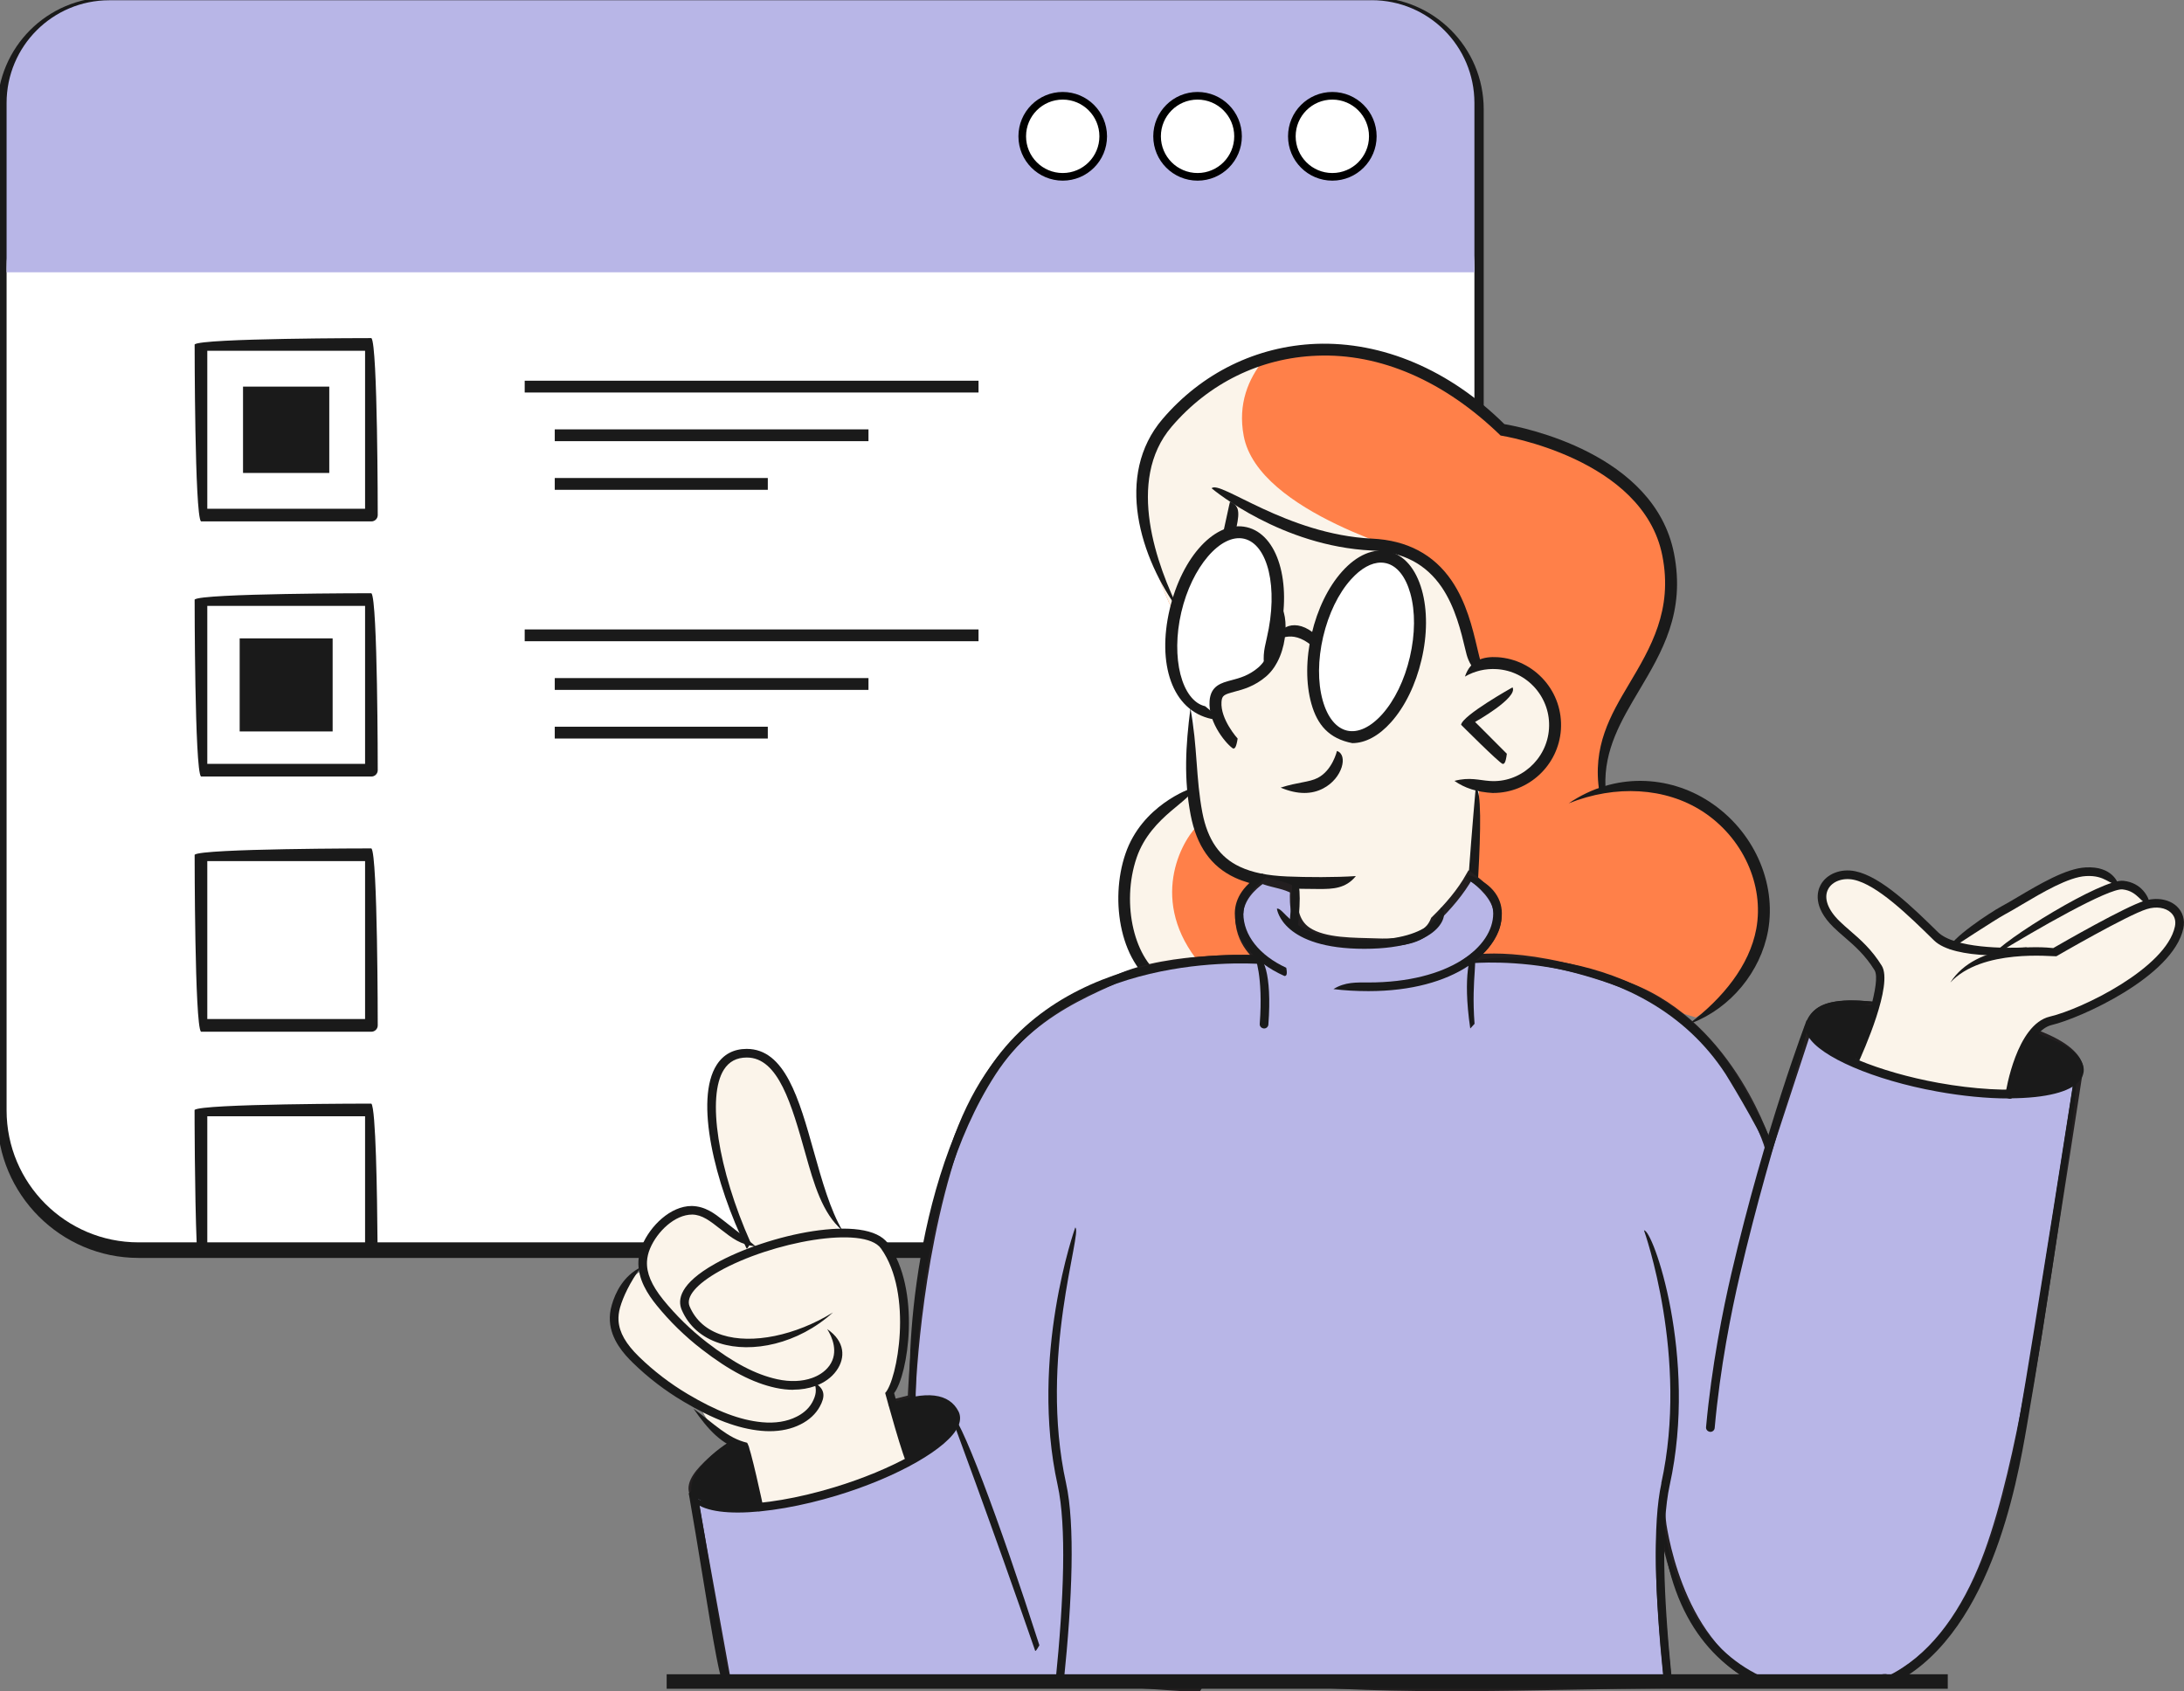
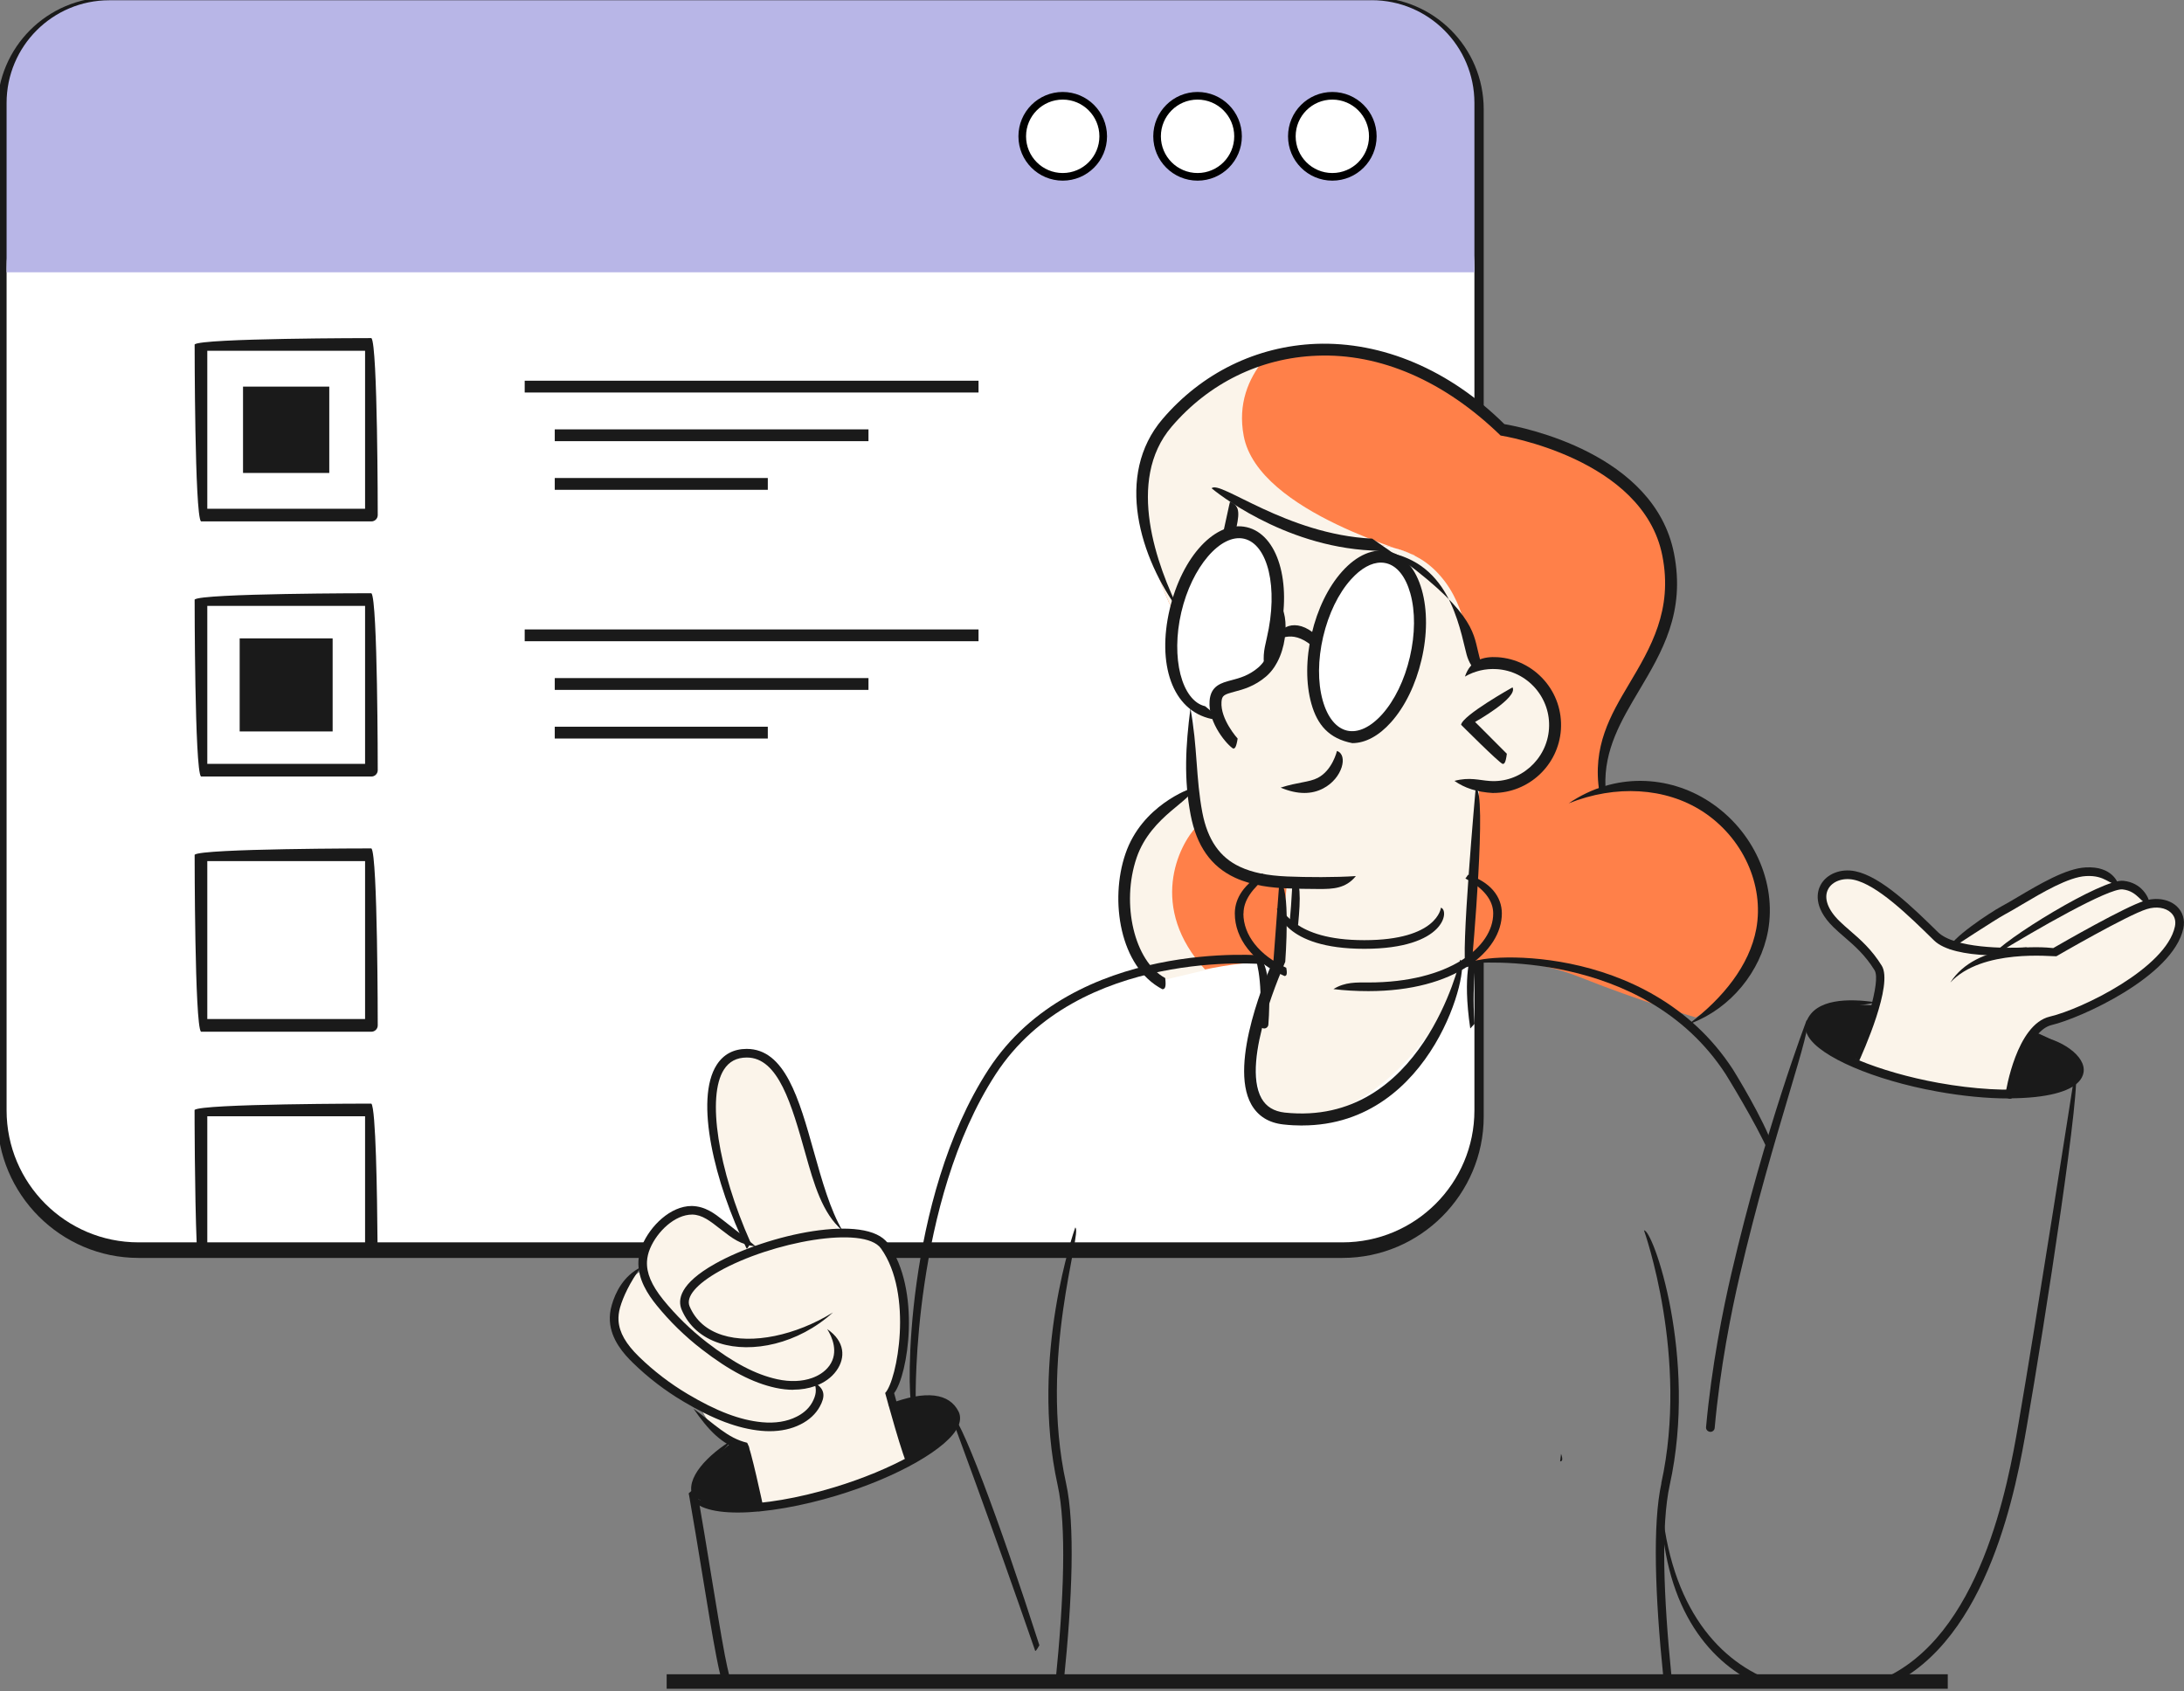
<svg xmlns="http://www.w3.org/2000/svg" width="235" height="182" viewBox="0 0 235 182" fill="none">
  <rect x="0" y="0" width="235" height="182" fill="#808080" stroke="none" />
  <g clip-path="url(#clip0_780_1492)">
    <path d="M158.648 29.552V11.764C158.648 5.655 153.703 0.71 147.602 0.71H11.755C5.654 0.71 0.709 5.662 0.709 11.764V29.552V120.168C0.709 127.982 7.094 134.376 14.898 134.376H144.459C152.263 134.376 158.648 127.982 158.648 120.168V29.559V29.552Z" stroke="#1A1A1A" stroke-width="2" stroke-miterlimit="10" />
    <path d="M144.459 14.669H14.898C7.062 14.669 0.709 21.03 0.709 28.877V119.493C0.709 127.34 7.062 133.701 14.898 133.701H144.459C152.295 133.701 158.648 127.34 158.648 119.493V28.877C158.648 21.03 152.295 14.669 144.459 14.669Z" fill="white" />
    <path d="M147.609 0.028H11.755C5.654 0.028 0.709 4.98 0.709 11.082V29.303H158.648V11.082C158.648 4.973 153.703 0.021 147.602 0.021L147.609 0.028Z" fill="#B8B6E7" />
    <path d="M128.858 19.031C131.264 19.031 133.214 17.078 133.214 14.669C133.214 12.26 131.264 10.308 128.858 10.308C126.452 10.308 124.502 12.26 124.502 14.669C124.502 17.078 126.452 19.031 128.858 19.031Z" fill="white" stroke="black" stroke-width="0.82" stroke-miterlimit="10" />
    <path d="M143.36 19.031C145.766 19.031 147.716 17.078 147.716 14.669C147.716 12.26 145.766 10.308 143.36 10.308C140.954 10.308 139.004 12.26 139.004 14.669C139.004 17.078 140.954 19.031 143.36 19.031Z" fill="white" stroke="black" stroke-width="0.82" stroke-miterlimit="10" />
    <path d="M114.35 19.031C116.756 19.031 118.706 17.078 118.706 14.669C118.706 12.26 116.756 10.308 114.35 10.308C111.944 10.308 109.994 12.26 109.994 14.669C109.994 17.078 111.944 19.031 114.35 19.031Z" fill="white" stroke="black" stroke-width="0.82" stroke-miterlimit="10" />
    <path d="M167.97 156.455C168.226 157.151 168.056 157.272 167.871 157.272L167.97 156.455Z" fill="#1A1A1A" />
    <path d="M39.957 56.113H21.624C20.943 55.431 20.943 37.068 20.943 37.068C21.624 36.386 39.964 36.386 39.964 36.386C40.645 37.068 40.645 55.431 40.645 55.431C40.645 55.808 40.34 56.113 39.964 56.113H39.957ZM22.305 54.749H39.283V37.75H22.305V54.749Z" fill="#1A1A1A" />
    <path d="M39.957 83.569H21.624C20.943 82.887 20.943 64.524 20.943 64.524C21.624 63.842 39.964 63.842 39.964 63.842C40.645 64.524 40.645 82.887 40.645 82.887C40.645 83.264 40.34 83.569 39.964 83.569H39.957ZM22.305 82.205H39.283V65.206H22.305V82.205Z" fill="#1A1A1A" />
    <path d="M39.957 111.033H21.624C20.943 110.351 20.943 91.987 20.943 91.987C21.624 91.305 39.964 91.305 39.964 91.305C40.645 91.987 40.645 110.351 40.645 110.351C40.645 110.727 40.34 111.033 39.964 111.033H39.957ZM22.305 109.669H39.283V92.669H22.305V109.669Z" fill="#1A1A1A" />
    <path d="M39.956 118.769C39.956 118.769 21.624 118.769 20.936 119.451C20.936 119.451 20.936 128.359 21.17 133.999C21.539 133.914 21.922 133.872 22.305 133.843V120.133H39.282V133.921C39.708 133.758 40.183 133.708 40.623 133.8C40.58 128.359 40.438 119.252 39.956 118.769Z" fill="#1A1A1A" />
    <path d="M157.748 103.439L159.621 84.883C159.621 84.883 167.495 84.464 167.495 78.057C167.495 71.649 160.919 71.159 159.103 71.358C159.103 71.358 157.315 63.643 154.562 61.143C151.802 58.642 147.546 58.912 144.786 58.308C142.019 57.704 135.811 55.545 133.442 53.918C133.442 53.918 127.518 60.78 126.141 67.486C124.701 74.533 128.915 74.668 128.724 76.316C127.986 82.802 127.149 91.938 132.328 93.422C137.507 94.9 138.479 95.014 138.479 95.014L137.535 103.105C137.535 103.105 131.753 120.502 138.869 120.566C145.985 120.637 152.228 113.903 154.562 109.96C156.896 106.017 157.748 103.439 157.748 103.439Z" fill="#FBF4EA" />
    <path d="M128.291 85.473C128.291 85.473 122.537 87.001 121.175 94.154C119.813 101.308 124.701 105.584 124.701 105.584C124.701 105.584 133.044 103.005 137.67 103.673L138.479 95.007C138.479 95.007 128.348 95.475 128.291 85.466V85.473Z" fill="#FF8049" />
    <path d="M158.187 103.439C158.187 103.439 163.657 102.629 170.113 105.208C176.576 107.786 182.457 109.491 182.457 109.491C182.457 109.491 190.396 105.137 189.786 97.671C189.183 90.212 183.174 85.516 179.485 85.004C175.795 84.493 172.525 84.876 172.525 84.876C172.525 84.876 171.184 80.572 175.427 74.626C179.676 68.68 180.719 62.485 179.016 57.939C177.314 53.392 170.765 47.226 162.287 46.367L160.968 45.656C160.968 45.656 154.058 38.346 145.211 37.785C136.364 37.217 127.652 40.975 124.353 47.269C121.054 53.556 124.814 62.819 126.02 65.376C126.02 65.376 128.312 61.555 128.936 60.212C129.347 59.331 132.285 57.456 132.285 57.456L133.448 53.925C133.448 53.925 137.861 57.683 143.693 58.109C149.524 58.535 152.894 59.125 155.512 62.634C158.13 66.144 158.414 71.642 158.414 71.642C158.414 71.642 160.634 70.47 163.38 72.09C166.126 73.709 167.644 76.046 167.247 79.066C166.849 82.078 163.337 85.246 159.173 84.713L158.187 103.453V103.439Z" fill="#FF8049" />
    <path d="M133.824 46.914C133.171 43.44 134.349 40.755 135.938 38.78C130.781 40.264 126.46 43.241 124.353 47.262C121.054 53.549 124.814 62.812 126.02 65.369C126.02 65.369 128.312 61.547 128.936 60.205C129.347 59.324 132.285 57.449 132.285 57.449L133.448 53.918C133.448 53.918 137.854 57.676 143.693 58.102C147.361 58.365 150.049 58.706 152.192 59.786C152.731 59.608 135.399 55.289 133.824 46.914Z" fill="#FBF4EA" />
    <path d="M128.802 88.897C128.489 87.917 128.305 86.795 128.298 85.473C128.298 85.473 122.544 87.001 121.182 94.154C119.82 101.308 124.708 105.584 124.708 105.584C124.708 105.584 127.915 104.831 129.717 104.398C123.53 97.678 126.78 90.979 128.809 88.89L128.802 88.897Z" fill="#FBF4EA" />
    <path d="M132.278 57.925C131.803 57.839 131.576 57.498 131.654 57.15C132.314 54.096 132.335 54.032 132.349 53.996C133.541 54.472 133.335 55.431 132.902 57.427C132.839 57.726 132.576 57.932 132.278 57.932V57.925Z" fill="#1A1A1A" />
    <path d="M141.969 95.674C140.699 95.674 139.45 95.646 138.429 95.603C136.981 95.539 134.825 95.355 132.881 94.453C130.313 93.259 128.759 91.05 128.113 87.697C127.375 83.825 127.567 80.316 128.092 76.238C128.858 80.359 128.667 83.754 129.376 87.455C129.937 90.375 131.256 92.286 133.427 93.287C134.747 93.906 136.357 94.232 138.493 94.325C140.6 94.417 143.707 94.431 145.892 94.282C144.807 95.639 143.381 95.674 141.976 95.674H141.969Z" fill="#1A1A1A" />
    <path d="M160.664 85.345C158.862 85.239 157.584 84.798 156.499 84.038C158.124 83.605 159.174 83.974 160.273 84.045C163.551 84.301 166.46 81.737 166.673 78.419C166.779 76.814 166.247 75.265 165.19 74.05C164.126 72.843 162.657 72.111 161.054 72.011C159.841 71.933 158.67 72.21 157.627 72.814C158.244 70.974 159.67 70.64 161.139 70.726C163.083 70.853 164.864 71.734 166.155 73.198C167.439 74.661 168.077 76.544 167.957 78.497C167.701 82.362 164.48 85.338 160.671 85.338L160.664 85.345Z" fill="#1A1A1A" />
    <path d="M161.684 82.213C161.23 82.028 157.215 78 157.215 78C157.357 76.984 162.749 73.972 162.749 73.972C163.373 75.088 158.719 77.695 158.719 77.695L162.138 81.119C162.011 82.149 161.848 82.213 161.684 82.213Z" fill="#1A1A1A" />
    <path d="M140.124 121.127C139.472 121.127 138.798 121.092 138.103 121.014C136.513 120.843 135.35 120.111 134.64 118.854C132.136 114.4 136.485 104.519 137.031 103.304L137.656 94.957C138.933 95.056 138.294 103.51 138.294 103.51C138.188 103.837 133.456 114.144 135.747 118.215C136.251 119.103 137.067 119.6 138.237 119.735C152.966 121.298 157.073 103.467 157.116 103.29C158.329 103.751 154.328 121.12 140.117 121.12L140.124 121.127Z" fill="#1A1A1A" />
    <path d="M140.352 85.338C139.557 85.338 138.706 85.146 137.798 84.763C139.671 84.159 140.841 84.202 141.785 83.719C143.374 82.902 143.85 80.841 143.857 80.82C145.077 81.211 144.481 83.761 142.367 84.855C141.75 85.175 141.076 85.338 140.352 85.338Z" fill="#1A1A1A" />
    <path d="M157.748 104.078C157.109 103.382 158.784 84.82 158.784 84.82C160.061 84.933 158.386 103.496 158.386 103.496C158.358 103.83 158.074 104.078 157.748 104.078Z" fill="#1A1A1A" />
    <path d="M172.107 85.303C171.291 80.337 173.32 76.927 175.278 73.631C177.612 69.703 180.025 65.647 178.868 59.8C176.804 49.308 161.621 46.892 161.465 46.871C155.428 41.003 148.511 37.991 141.664 38.282C135.613 38.517 130.072 41.231 126.063 45.926C121.097 51.737 124.496 60.915 126.964 65.867C122.63 60.041 119.92 51.148 125.091 45.095C129.334 40.13 135.201 37.26 141.615 37.004C148.731 36.741 155.96 39.788 161.87 45.642C163.856 45.983 177.996 48.754 180.124 59.559C181.373 65.888 178.833 70.157 176.378 74.292C174.427 77.574 172.59 80.671 172.746 84.649C172.121 85.317 172.114 85.317 172.107 85.317V85.303Z" fill="#1A1A1A" />
    <path d="M181.812 110.131C185.346 107.438 188.247 103.929 188.978 99.958C189.843 95.22 187.524 90.14 183.203 87.327C179.23 84.749 173.845 84.429 168.794 86.454C173.76 83.079 179.585 83.449 183.898 86.255C188.652 89.345 191.191 94.943 190.241 100.185C189.432 104.59 186.218 108.475 182.054 110.088C181.976 110.116 181.898 110.131 181.82 110.131H181.812Z" fill="#1A1A1A" />
    <path d="M125.07 106.458C120.479 104.064 119.387 96.882 121.097 91.888C122.87 86.674 128.021 84.891 128.234 84.82C128.596 86.049 123.878 87.697 122.303 92.3C120.6 97.287 122.069 103.467 125.375 105.257C125.517 106.337 125.297 106.458 125.07 106.458Z" fill="#1A1A1A" />
-     <path d="M158.783 72.267C158.01 71.315 157.853 70.669 157.683 69.944C157.222 68.005 156.591 65.348 155.136 63.203C153.434 60.702 150.958 59.402 147.588 59.246C137.911 58.777 130.674 52.803 130.369 52.547C131.263 51.623 138.407 57.52 147.651 57.967C151.397 58.145 154.271 59.665 156.193 62.485C157.79 64.822 158.449 67.614 158.932 69.653C159.095 70.342 159.237 70.953 159.393 71.436C158.918 72.26 158.847 72.274 158.783 72.274V72.267Z" fill="#1A1A1A" />
-     <path d="M210.737 109.314C197.193 107.374 195.661 107.701 194.582 110.621L190.34 123.571C190.34 123.571 186.417 110.457 175.377 106.202C164.331 101.94 158.273 103.204 158.273 103.204C158.273 103.204 161.55 100.938 161.125 98.068C160.897 96.541 159.457 95.184 158.152 94.246C157.166 96.008 155.818 97.564 154.378 98.971C154.378 98.971 154.363 98.978 154.356 98.985C154.229 99.29 154.073 99.581 153.867 99.83C152.512 101.478 149.88 101.464 147.95 101.393C145.786 101.315 142.523 101.407 140.692 100.178C139.245 99.205 139.131 97.486 139.224 95.809C138.301 95.262 137.088 95.141 136.095 94.793C136.003 94.758 135.918 94.708 135.84 94.651C134.704 95.44 133.484 96.662 133.349 98.317C133.087 101.485 135.605 103.219 135.605 103.219C135.605 103.219 125.9 102.721 120.267 105.3C114.634 107.879 106.83 110.976 102.658 123.585C98.487 136.187 98.082 150.509 98.082 150.509L79.119 155.325C79.119 155.325 73.755 158.579 74.578 160.632L78.218 180.792C90.874 180.778 103.517 180.885 116.173 180.991C116.372 180.991 116.549 181.027 116.72 181.062C117.018 180.942 117.358 180.871 117.741 180.906C121.43 181.197 125.127 181.46 128.823 181.702C129.156 181.126 129.724 180.686 130.391 180.686H135.4C135.669 180.686 135.932 180.721 136.18 180.792C150.589 182.149 165.055 181.396 179.507 181.283C179.024 176.899 178.173 167.814 178.825 163.558C178.825 163.558 180.308 176.75 189.176 180.863C193.362 180.821 197.782 181.105 201.954 180.693C202.621 180.629 202.904 180.416 203.28 180.764C207.743 178.583 210.957 174.257 213.206 168.929C217.072 159.772 219.364 143.05 220.158 138.049C220.96 133.04 223.741 115.046 223.741 115.046C223.741 115.046 224.28 111.253 210.737 109.314Z" fill="#B8B6E7" stroke="#231F20" stroke-width="0.82" stroke-miterlimit="10" />
+     <path d="M158.783 72.267C158.01 71.315 157.853 70.669 157.683 69.944C157.222 68.005 156.591 65.348 155.136 63.203C153.434 60.702 150.958 59.402 147.588 59.246C137.911 58.777 130.674 52.803 130.369 52.547C131.263 51.623 138.407 57.52 147.651 57.967C157.79 64.822 158.449 67.614 158.932 69.653C159.095 70.342 159.237 70.953 159.393 71.436C158.918 72.26 158.847 72.274 158.783 72.274V72.267Z" fill="#1A1A1A" />
    <path d="M199.542 114.166C199.542 114.166 202.635 107.154 202.309 105.57C201.982 103.986 198.889 100.491 197.364 99.198C195.831 97.905 195.817 95.326 197.364 94.46C198.91 93.593 201.344 94.467 203.685 96.505C206.026 98.544 208.935 101.691 209.992 101.649C209.992 101.649 218.044 95.568 221.471 94.687C224.898 93.806 226.508 93.621 227.374 95.042C227.374 95.042 230.226 95.191 230.878 97.209C230.878 97.209 233.312 96.711 234.184 98.189C235.057 99.667 233.858 102.529 231.02 104.519C228.182 106.508 223.841 109.029 220.669 109.854C217.505 110.678 216.249 117.781 216.249 117.781C216.249 117.781 205.622 117.426 199.535 114.166H199.542Z" fill="#FBF4EA" />
    <path d="M97.734 157.328L95.691 149.791C95.691 149.791 98.777 146.019 96.989 138.574C95.201 131.122 90.256 132.685 90.256 132.685C90.256 132.685 87.227 125.29 86.347 121.369C85.468 117.448 82.977 112.709 79.707 113.349C76.436 113.988 75.975 119.216 76.954 123.308C77.933 127.4 80.09 133.346 80.09 133.346C80.09 133.346 76.394 130.142 75.003 130.249C73.613 130.355 70.768 131.513 70.016 133.261C69.264 135.015 69.008 136.784 69.008 136.784C69.008 136.784 66.234 138.283 66.149 141.082C66.064 143.874 68.001 146.843 75.365 151.326C75.365 151.326 76.528 155.062 80.572 155.588L81.658 162.195C81.658 162.195 86.454 161.754 90.256 160.397C94.059 159.04 97.734 157.328 97.734 157.328Z" fill="#FBF4EA" />
    <path d="M78.664 155.311L80.339 155.688L81.942 162.301C81.942 162.301 74.961 162.514 74.571 160.618C74.174 158.721 78.671 155.311 78.671 155.311H78.664Z" fill="#1A1A1A" />
    <path d="M96.096 151.013L97.734 157.328C97.734 157.328 103.971 154.096 102.516 151.674C101.062 149.251 96.096 151.013 96.096 151.013Z" fill="#1A1A1A" />
    <path d="M201.443 108.191C201.443 108.191 200.507 113.533 199.535 114.166C198.563 114.805 194.072 112.113 194.831 109.932C195.59 107.758 201.436 108.184 201.436 108.184L201.443 108.191Z" fill="#1A1A1A" />
    <path d="M218.604 110.94C218.604 110.94 216.277 115.743 216.497 117.675C216.497 117.675 223.329 117.71 223.741 115.039C224.06 112.922 218.611 110.933 218.611 110.933L218.604 110.94Z" fill="#1A1A1A" />
    <path d="M199.457 114.819C200.471 111.04 202.465 105.641 201.698 104.405C200.677 102.764 199.556 101.791 198.47 100.853C198.052 100.491 197.647 100.143 197.279 99.78C195.022 97.571 195.555 95.873 195.895 95.248C196.534 94.047 198.073 93.437 199.634 93.763C202.436 94.339 205.813 97.656 208.523 100.313C210.325 102.075 215.902 102.075 217.924 101.954C218.186 101.919 218.399 102.132 218.413 102.387C217.668 102.906 210.283 103.346 208.112 101.215C205.38 98.537 201.975 95.198 199.442 94.673C198.286 94.438 197.151 94.85 196.711 95.689C196.214 96.626 196.654 97.884 197.924 99.127C198.286 99.482 198.676 99.816 199.073 100.164C200.159 101.102 201.386 102.16 202.479 103.929C203.727 105.946 200.521 113.143 199.868 114.563C199.79 114.734 199.62 114.833 199.449 114.833L199.457 114.819Z" fill="#1A1A1A" />
    <path d="M216.257 118.25C215.93 118.208 215.76 117.966 215.796 117.717C215.838 117.412 216.973 110.251 220.563 109.406C224.039 108.589 233.064 104.178 234.021 99.716C234.149 99.112 234 98.594 233.582 98.21C233 97.67 232.007 97.521 231.006 97.834C228.942 98.459 221.336 102.87 221.265 102.913C220.889 102.963 213.256 102.053 209.857 105.74C212.653 101.336 219.747 101.904 220.932 102.032C221.996 101.414 228.708 97.564 230.737 96.946C232.056 96.541 233.383 96.768 234.213 97.528C234.866 98.132 235.128 98.999 234.93 99.915C233.809 105.122 223.798 109.598 220.776 110.308C218.3 110.891 217.002 115.956 216.711 117.852C216.675 118.087 216.477 118.25 216.25 118.25H216.257Z" fill="#1A1A1A" />
    <path d="M214.319 102.885C215.32 101.258 226.281 94.502 228.494 94.793C230.452 95.007 231.211 96.534 231.339 97.315C230.41 97.386 230.112 95.909 228.395 95.717C226.933 95.546 219.151 99.986 214.568 102.814C214.49 102.863 214.404 102.885 214.326 102.885H214.319Z" fill="#1A1A1A" />
    <path d="M209.751 102.11C209.687 101.13 214.234 98.146 215.32 97.564C215.838 97.287 216.455 96.924 217.122 96.527C219.435 95.163 222.301 93.458 224.408 93.351C227.303 93.181 227.891 95.049 227.913 95.127C226.998 95.319 226.593 94.161 224.458 94.282C222.578 94.374 219.697 96.086 217.597 97.329C216.916 97.734 216.292 98.104 215.76 98.388C214.71 98.949 210.056 102.011 210.006 102.039C209.928 102.089 209.843 102.117 209.751 102.117V102.11Z" fill="#1A1A1A" />
    <path d="M189.822 180.871C189.872 180.878 189.921 180.885 189.971 180.892C190.099 180.878 190.233 180.878 190.361 180.863C190.418 180.863 190.468 180.849 190.524 180.842C184.579 178.541 179.315 172.367 178.691 160.433C178.577 171.834 183.096 178.2 188.658 181.034C189.02 180.885 189.425 180.821 189.815 180.878L189.822 180.871Z" fill="#1A1A1A" />
    <path d="M223.28 115.281C223.237 115.551 219.051 142.481 217.178 153.279C216.1 159.488 213.17 176.317 202.266 180.814C202.642 180.942 202.94 181.176 203.167 181.467C214.085 176.502 217.008 159.708 218.094 153.443C219.974 142.638 224.159 115.7 223.28 115.281Z" fill="#1A1A1A" />
    <path d="M184.033 154.096C183.735 154.068 183.551 153.848 183.572 153.592C184.168 147.042 185.381 140.99 186.296 137.061C189.907 121.539 194.363 109.882 194.405 109.768C195.228 110.216 190.794 121.816 187.197 137.274C186.289 141.174 185.083 147.184 184.501 153.677C184.48 153.919 184.274 154.096 184.04 154.096H184.033Z" fill="#1A1A1A" />
    <path d="M139.224 99.859C138.926 99.83 138.734 99.603 138.763 99.347C139.011 96.754 139.082 94.403 139.082 94.382C140.011 94.431 139.94 96.811 139.685 99.439C139.664 99.681 139.458 99.859 139.224 99.859Z" fill="#1A1A1A" />
    <path d="M113.577 180.963C113.875 180.963 114.166 180.963 114.464 180.97C115.386 172.033 115.684 164.056 114.712 159.637C111.725 146.083 116.521 132.557 115.698 132.103C115.649 132.238 110.76 146.012 113.804 159.836C114.769 164.212 114.478 172.104 113.577 180.963Z" fill="#1A1A1A" />
    <path d="M178.768 159.63C177.811 163.97 178.08 171.735 178.974 180.48H179.854C179.854 180.48 179.854 180.48 179.861 180.48C178.988 171.827 178.719 164.134 179.662 159.829C182.706 146.005 177.818 132.238 176.896 132.415C176.945 132.55 181.741 146.069 178.754 159.63H178.768Z" fill="#1A1A1A" />
    <path d="M216.164 118.215C213.808 118.215 211.148 117.959 208.417 117.462C201.655 116.24 195.831 113.739 194.561 111.516C194.178 110.848 194.242 110.301 194.369 109.96C195.292 107.452 198.924 107.438 201.819 107.864C199.591 108.475 195.98 108.262 195.242 110.28C195.157 110.507 195.199 110.756 195.37 111.047C196.498 113.022 202.18 115.38 208.587 116.538C212.411 117.227 216.079 117.44 218.909 117.135C221.485 116.858 223.124 116.162 223.28 115.267C223.429 114.435 221.925 112.837 218.753 111.388C221.79 111.75 224.507 113.675 224.188 115.43C223.939 116.808 222.145 117.717 219.002 118.058C218.122 118.151 217.171 118.2 216.164 118.2V118.215Z" fill="#1A1A1A" />
    <path d="M77.621 180.778C77.94 180.778 78.26 180.778 78.579 180.778C78.338 179.812 78.139 178.903 77.99 178.107C77.572 175.905 77.068 172.808 76.529 169.526C76.053 166.627 75.55 163.516 75.025 160.539C74.982 160.284 74.741 160.106 74.109 160.703C74.634 163.679 75.138 166.784 75.613 169.682C76.153 172.971 76.656 176.075 77.082 178.285C77.224 179.038 77.408 179.883 77.628 180.778H77.621Z" fill="#1A1A1A" />
    <path d="M111.392 177.674C106.632 163.899 102.261 152.199 102.219 152.079C103.134 151.866 107.511 163.587 111.839 177.063C111.491 177.667 111.442 177.667 111.399 177.667L111.392 177.674Z" fill="#1A1A1A" />
    <path d="M79.381 162.777C76.6 162.777 74.55 162.18 74.124 160.76C75.543 162.244 81.729 162.5 89.76 160.063C95.989 158.181 101.367 155.183 102.261 153.095C102.396 152.782 102.41 152.526 102.296 152.313C101.381 150.487 98.451 150.843 96.153 151.454C95.904 151.532 95.649 151.375 95.585 151.127C99.743 149.528 102.162 149.983 103.134 151.894C103.297 152.214 103.425 152.746 103.119 153.457C102.112 155.808 96.607 158.962 90.03 160.951C86.355 162.067 82.432 162.777 79.388 162.777H79.381Z" fill="#1A1A1A" />
    <path d="M74.564 161.086C73.627 159.126 76.196 156.526 78.87 154.92C76.55 157.407 74.748 159.63 75.011 160.49C74.656 161.079 74.614 161.086 74.564 161.086Z" fill="#1A1A1A" />
    <path d="M80.339 134.376C76.884 127.315 74.72 118.321 77.118 114.599C77.849 113.462 78.934 112.887 80.339 112.88C84.468 112.88 85.979 118.257 87.575 123.955C88.441 127.031 89.335 130.22 90.654 132.444C88.476 130.59 87.561 127.343 86.681 124.21C85.177 118.861 83.758 113.81 80.36 113.81C79.253 113.81 78.451 114.244 77.898 115.103C76.039 117.995 77.245 125.83 80.764 133.722C80.466 134.362 80.403 134.376 80.339 134.376Z" fill="#1A1A1A" />
    <path d="M97.735 157.79C97.288 157.449 95.245 149.912 95.245 149.912C96.529 148.577 98.303 139.271 94.791 134.355C92.982 131.826 83.021 133.637 77.374 136.82C74.926 138.198 73.77 139.569 74.202 140.592C74.848 142.098 76.026 143.135 77.721 143.675C80.914 144.691 85.589 143.739 89.626 141.245C85.852 144.669 80.878 145.657 77.445 144.563C75.508 143.945 74.096 142.702 73.351 140.961C72.89 139.881 73.138 138.148 76.92 136.017C82.602 132.813 93.216 130.554 95.55 133.822C99.161 138.873 97.692 148.015 96.21 149.926L98.189 157.215C97.82 157.797 97.778 157.797 97.742 157.797L97.735 157.79Z" fill="#1A1A1A" />
    <path d="M85.383 149.571C84.765 149.571 84.12 149.5 83.46 149.358C81.005 148.825 78.48 147.511 75.507 145.209C73.705 143.817 72.066 142.219 70.64 140.457C69.753 139.356 68.59 137.672 68.696 135.69C68.725 135.129 68.859 134.561 69.101 133.999C69.973 131.946 72.123 129.787 74.436 129.787C75.89 129.822 76.876 130.59 77.827 131.336C79.359 132.522 80.26 133.246 81.332 134.142C79.671 133.964 78.778 133.246 77.557 132.302C76.38 131.378 75.564 130.739 74.493 130.71C72.591 130.71 70.711 132.55 69.952 134.355C69.753 134.816 69.647 135.285 69.618 135.733C69.548 136.997 70.101 138.304 71.35 139.86C72.733 141.565 74.315 143.114 76.06 144.463C78.919 146.673 81.325 147.93 83.637 148.434C85.014 148.733 86.312 148.683 87.39 148.292C87.951 148.093 88.724 147.696 89.249 146.964C90.271 145.522 89.54 143.888 89.008 143.036C90.924 144.35 91.001 146.111 90.008 147.504C89.483 148.243 88.689 148.818 87.71 149.166C86.993 149.422 86.198 149.557 85.361 149.557L85.383 149.571Z" fill="#1A1A1A" />
    <path d="M82.808 154.025C82.517 154.025 82.212 154.011 81.907 153.982C79.409 153.748 76.742 152.746 73.521 150.821C71.556 149.656 69.74 148.264 68.122 146.687C67.108 145.706 65.752 144.172 65.625 142.19C65.589 141.629 65.653 141.046 65.823 140.464C66.206 139.114 67.072 137.31 68.966 136.372C67.788 137.992 67.051 139.547 66.717 140.72C66.582 141.203 66.526 141.679 66.554 142.133C66.639 143.398 67.342 144.634 68.768 146.019C70.335 147.546 72.095 148.896 73.996 150.026C77.097 151.873 79.636 152.839 81.999 153.059C83.397 153.194 84.688 152.988 85.716 152.462C86.249 152.199 86.965 151.716 87.398 150.921C87.824 150.132 87.887 149.557 87.632 148.804C88.852 149.5 88.767 150.359 88.214 151.368C87.781 152.164 87.064 152.832 86.135 153.293C85.184 153.776 84.049 154.025 82.815 154.025H82.808Z" fill="#1A1A1A" />
    <path d="M81.658 162.663C81.204 162.294 79.884 156.099 79.884 156.099C77.664 155.467 76.209 153.897 74.62 151.596C76.919 153.286 78.288 154.764 80.388 155.268C80.736 155.623 82.112 162.102 82.112 162.102C81.722 162.663 81.693 162.663 81.658 162.663Z" fill="#1A1A1A" />
    <path d="M98.075 151.013C97.607 150.345 97.245 129.126 106.361 115.096C115.556 100.952 135.946 102.821 136.151 102.849C136.542 103.609 136.308 103.822 136.059 103.773C135.861 103.751 116.024 101.94 107.135 115.608C98.174 129.396 98.529 150.338 98.529 150.544C98.075 151.02 98.068 151.02 98.068 151.02L98.075 151.013Z" fill="#1A1A1A" />
    <path d="M190.333 124.033C188.957 120.886 185.715 115.643 185.679 115.593C176.79 101.926 158.5 103.652 158.315 103.666C158.415 102.721 177.265 100.945 186.467 115.096C186.609 115.324 189.808 120.488 190.78 123.429C190.44 124.033 190.39 124.04 190.34 124.04L190.333 124.033Z" fill="#1A1A1A" />
    <path d="M146.801 102.11C138.053 102.11 137.415 97.962 137.394 97.784C138.316 97.692 138.94 101.18 146.801 101.18C154.662 101.18 155.045 97.72 155.045 97.685C155.96 97.933 155.577 102.11 146.801 102.11Z" fill="#1A1A1A" />
    <path d="M133.804 98.31C133.804 96.882 134.726 95.66 136.4 94.268C136.315 94.246 136.23 94.225 136.145 94.197C136.024 94.161 135.918 94.09 135.826 94.012C133.449 95.418 132.867 97.059 132.867 98.31C132.867 101.009 134.79 103.51 138.209 105.037C138.387 105.037 138.557 104.938 138.401 104.149C135.513 102.821 133.789 100.64 133.789 98.31H133.804Z" fill="#1A1A1A" />
    <path d="M157.953 94.147C157.868 94.289 157.776 94.424 157.677 94.545C159.621 95.575 160.671 96.868 160.671 98.303C160.671 101.904 155.96 105.733 147.241 105.733C145.964 105.733 144.736 105.662 143.48 106.444C144.658 106.593 145.921 106.664 147.241 106.664C156.57 106.664 161.6 102.352 161.6 98.303C161.6 96.505 160.373 94.921 157.953 94.14V94.147Z" fill="#1A1A1A" />
    <path d="M136.01 110.685C135.719 110.663 135.528 110.443 135.549 110.187C135.939 104.966 135.017 102.941 135.01 102.92C135.889 102.601 136.89 104.732 136.478 110.258C136.464 110.5 136.258 110.685 136.017 110.685H136.01Z" fill="#1A1A1A" />
    <path d="M158.201 110.685C157.321 104.732 158.329 102.65 158.371 102.565C159.194 102.998 158.272 104.973 158.662 110.18C158.222 110.678 158.208 110.678 158.201 110.678V110.685Z" fill="#1A1A1A" />
    <path d="M71.733 180.963H209.581" stroke="#1A1A1A" stroke-width="1.56" stroke-miterlimit="10" />
    <path d="M132.03 74.611C133.264 74.029 134.548 73.382 135.456 72.345C136.01 71.72 136.698 71.535 137.343 71.635C137.769 70.569 138.095 69.39 138.28 68.126C138.28 68.118 138.28 68.111 138.28 68.097C137.932 67.863 137.656 67.536 137.535 67.138C137.223 66.115 137.138 65.05 137.414 64.005C137.542 63.522 137.776 63.117 138.095 62.812C137.443 60.006 135.882 57.989 133.825 57.69C130.604 57.221 127.368 61.143 126.602 66.435C125.864 71.528 127.688 76.039 130.696 76.785C130.611 75.862 131.164 75.002 132.03 74.597V74.611Z" fill="white" />
    <path d="M130.405 77.382C126.056 76.48 124.509 71.365 125.85 65.611C127.191 59.857 130.837 55.957 134.158 56.738C137.478 57.513 139.024 62.627 137.684 68.374C137.201 70.484 137.024 71.251 136.165 72.587C135.832 70.747 135.967 70.136 136.307 68.665C137.584 63.203 136.407 58.578 133.874 57.981C131.355 57.392 128.241 61.015 127.106 65.902C125.971 70.79 127.141 75.414 129.674 76.004C131.1 77.098 130.802 77.382 130.412 77.382H130.405Z" fill="#1A1A1A" />
    <path d="M141.579 69.888C139.252 67.564 137.585 68.829 137.407 68.978C137.535 67.202 139.89 66.35 142.061 68.822C141.884 69.831 141.735 69.888 141.579 69.888Z" fill="#1A1A1A" />
    <path d="M132.69 80.557C132.129 80.252 129.973 77.872 130.15 75.443C130.271 73.787 131.413 73.489 132.52 73.198C133.378 72.971 134.357 72.715 135.379 71.848C137.613 69.951 137.408 65.014 137.408 64.965C138.699 65.135 138.919 70.52 136.209 72.821C134.967 73.873 133.74 74.2 132.853 74.434C131.697 74.739 131.484 74.846 131.434 75.535C131.299 77.41 133.151 79.463 133.172 79.485C133.009 80.508 132.853 80.557 132.697 80.557H132.69Z" fill="#1A1A1A" />
    <path d="M151.767 73.219C151.767 73.219 148.659 80.039 144.289 78.966C139.919 77.893 141.487 69.618 141.487 69.618C141.487 69.618 142.487 60.482 148.333 60.212C154.179 59.942 152.689 71.571 151.774 73.219H151.767Z" fill="white" />
    <path d="M145.509 79.975C143.005 79.492 141.742 78.014 141.103 75.727C140.5 73.574 140.507 70.91 141.132 68.232C141.756 65.554 142.92 63.167 144.417 61.498C146.006 59.729 147.786 58.969 149.439 59.352C151.093 59.736 152.348 61.214 152.994 63.501C153.597 65.654 153.59 68.317 152.958 70.996C152.334 73.674 151.171 76.061 149.674 77.73C148.361 79.201 146.907 79.975 145.509 79.975ZM148.588 60.546C147.552 60.546 146.431 61.171 145.367 62.357C144.012 63.863 142.955 66.051 142.373 68.524C141.799 70.996 141.777 73.425 142.324 75.379C142.834 77.197 143.764 78.348 144.934 78.625C146.105 78.902 147.453 78.277 148.716 76.878C150.064 75.372 151.128 73.184 151.703 70.712C152.277 68.246 152.299 65.803 151.752 63.856C151.242 62.038 150.319 60.887 149.142 60.61C148.964 60.567 148.773 60.546 148.581 60.546H148.588Z" fill="#1A1A1A" />
    <path d="M35.792 68.701H25.789V78.717H35.792V68.701Z" fill="#1A1A1A" />
    <path d="M35.43 41.607H26.15V50.899H35.43V41.607Z" fill="#1A1A1A" />
    <path d="M56.458 41.607H105.29" stroke="#1A1A1A" stroke-width="1.27" stroke-miterlimit="10" />
    <path d="M59.693 46.843H93.449" stroke="#1A1A1A" stroke-width="1.27" stroke-miterlimit="10" />
    <path d="M59.693 52.078H82.616" stroke="#1A1A1A" stroke-width="1.27" stroke-miterlimit="10" />
    <path d="M56.458 68.374H105.29" stroke="#1A1A1A" stroke-width="1.27" stroke-miterlimit="10" />
    <path d="M59.693 73.61H93.449" stroke="#1A1A1A" stroke-width="1.27" stroke-miterlimit="10" />
    <path d="M59.693 78.845H82.616" stroke="#1A1A1A" stroke-width="1.27" stroke-miterlimit="10" />
  </g>
  <defs>
    <clipPath id="clip0_780_1492">
      <rect width="235" height="182" fill="white" />
    </clipPath>
  </defs>
</svg>